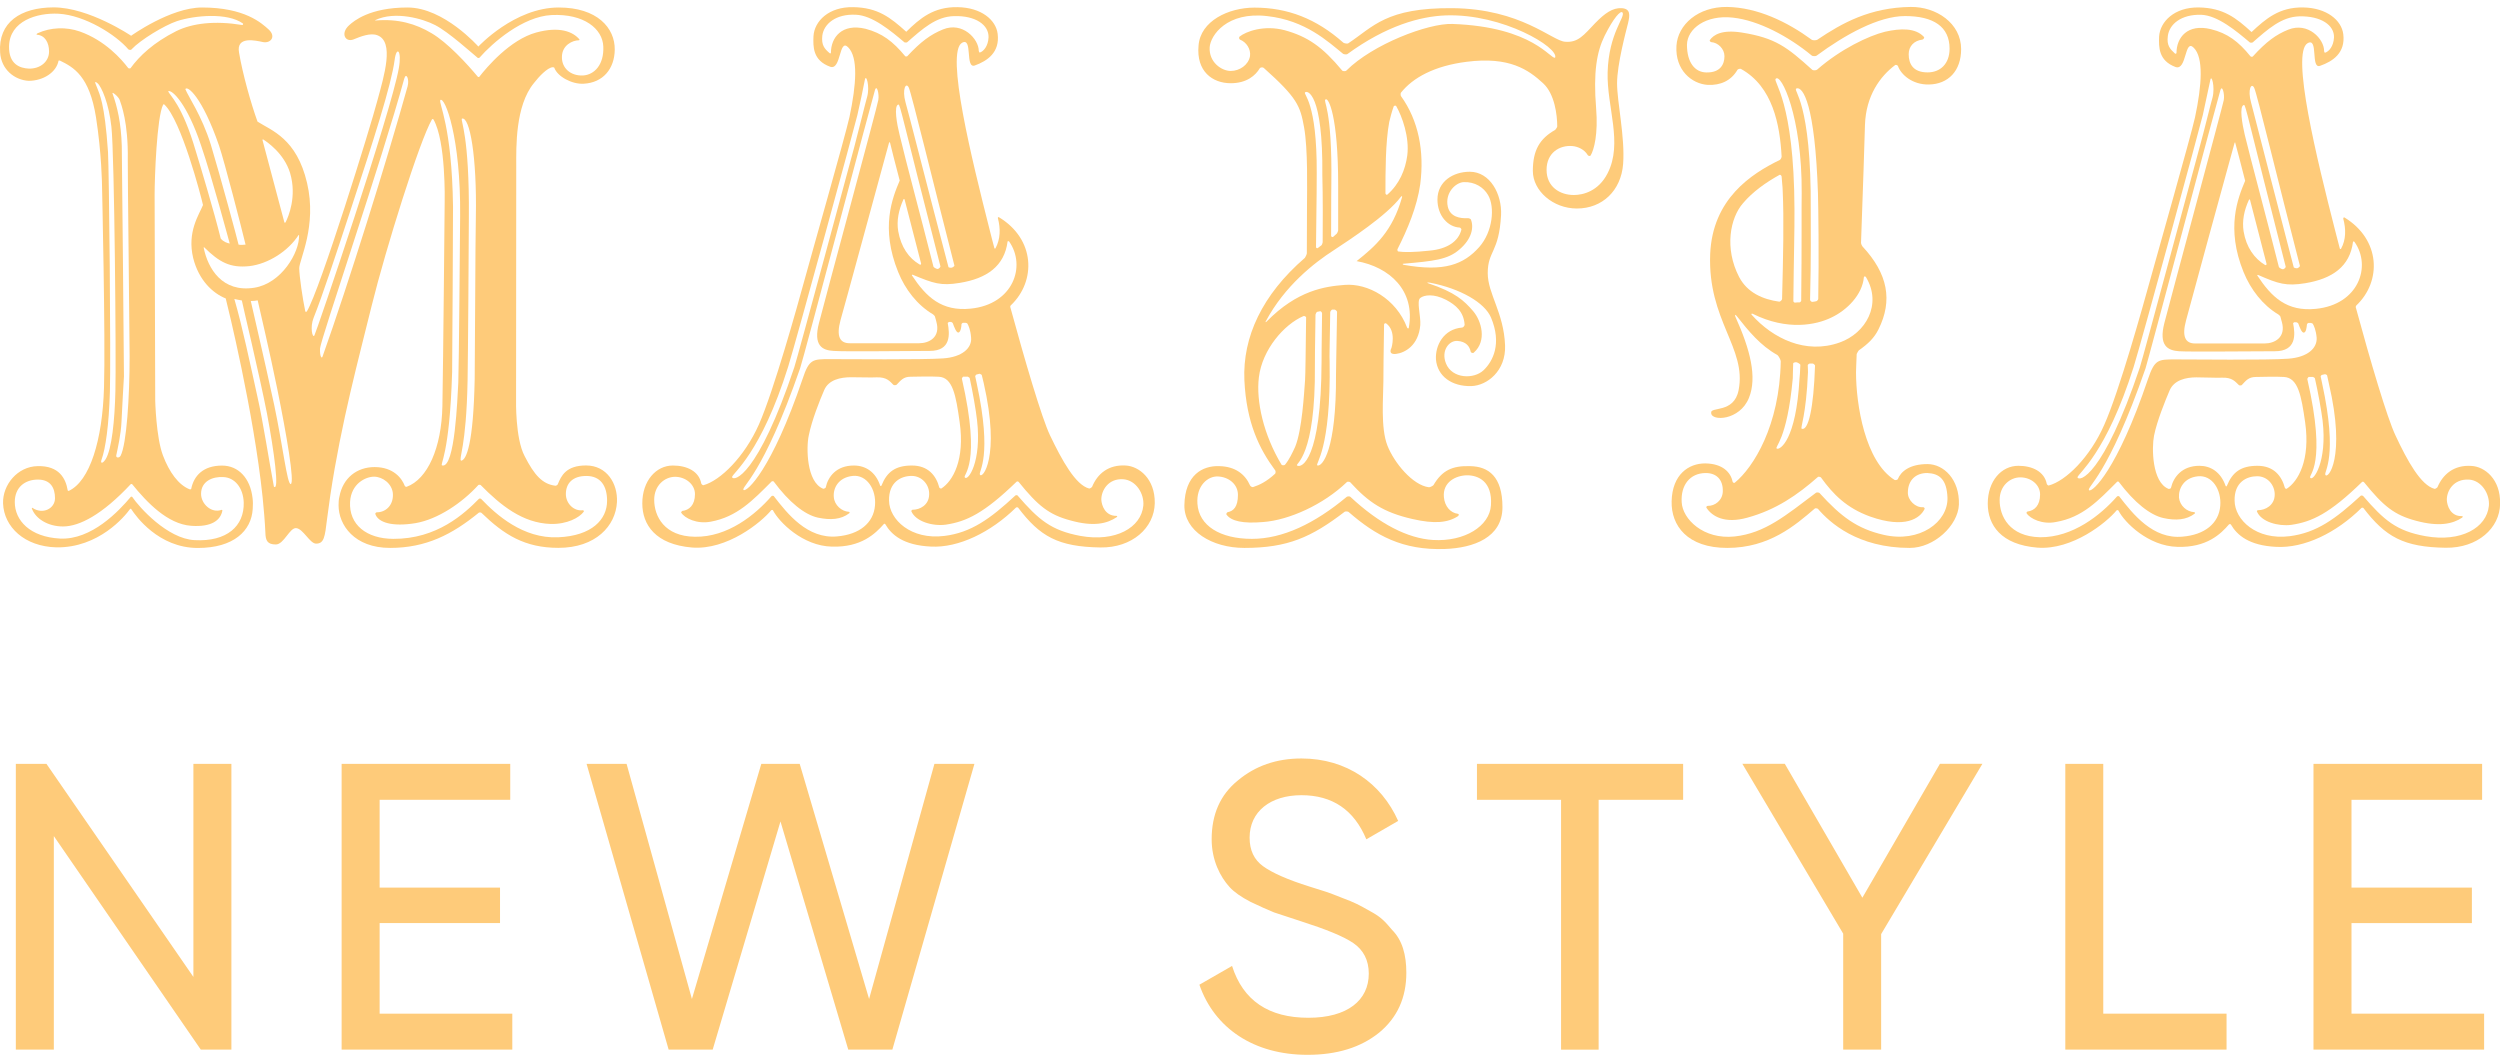
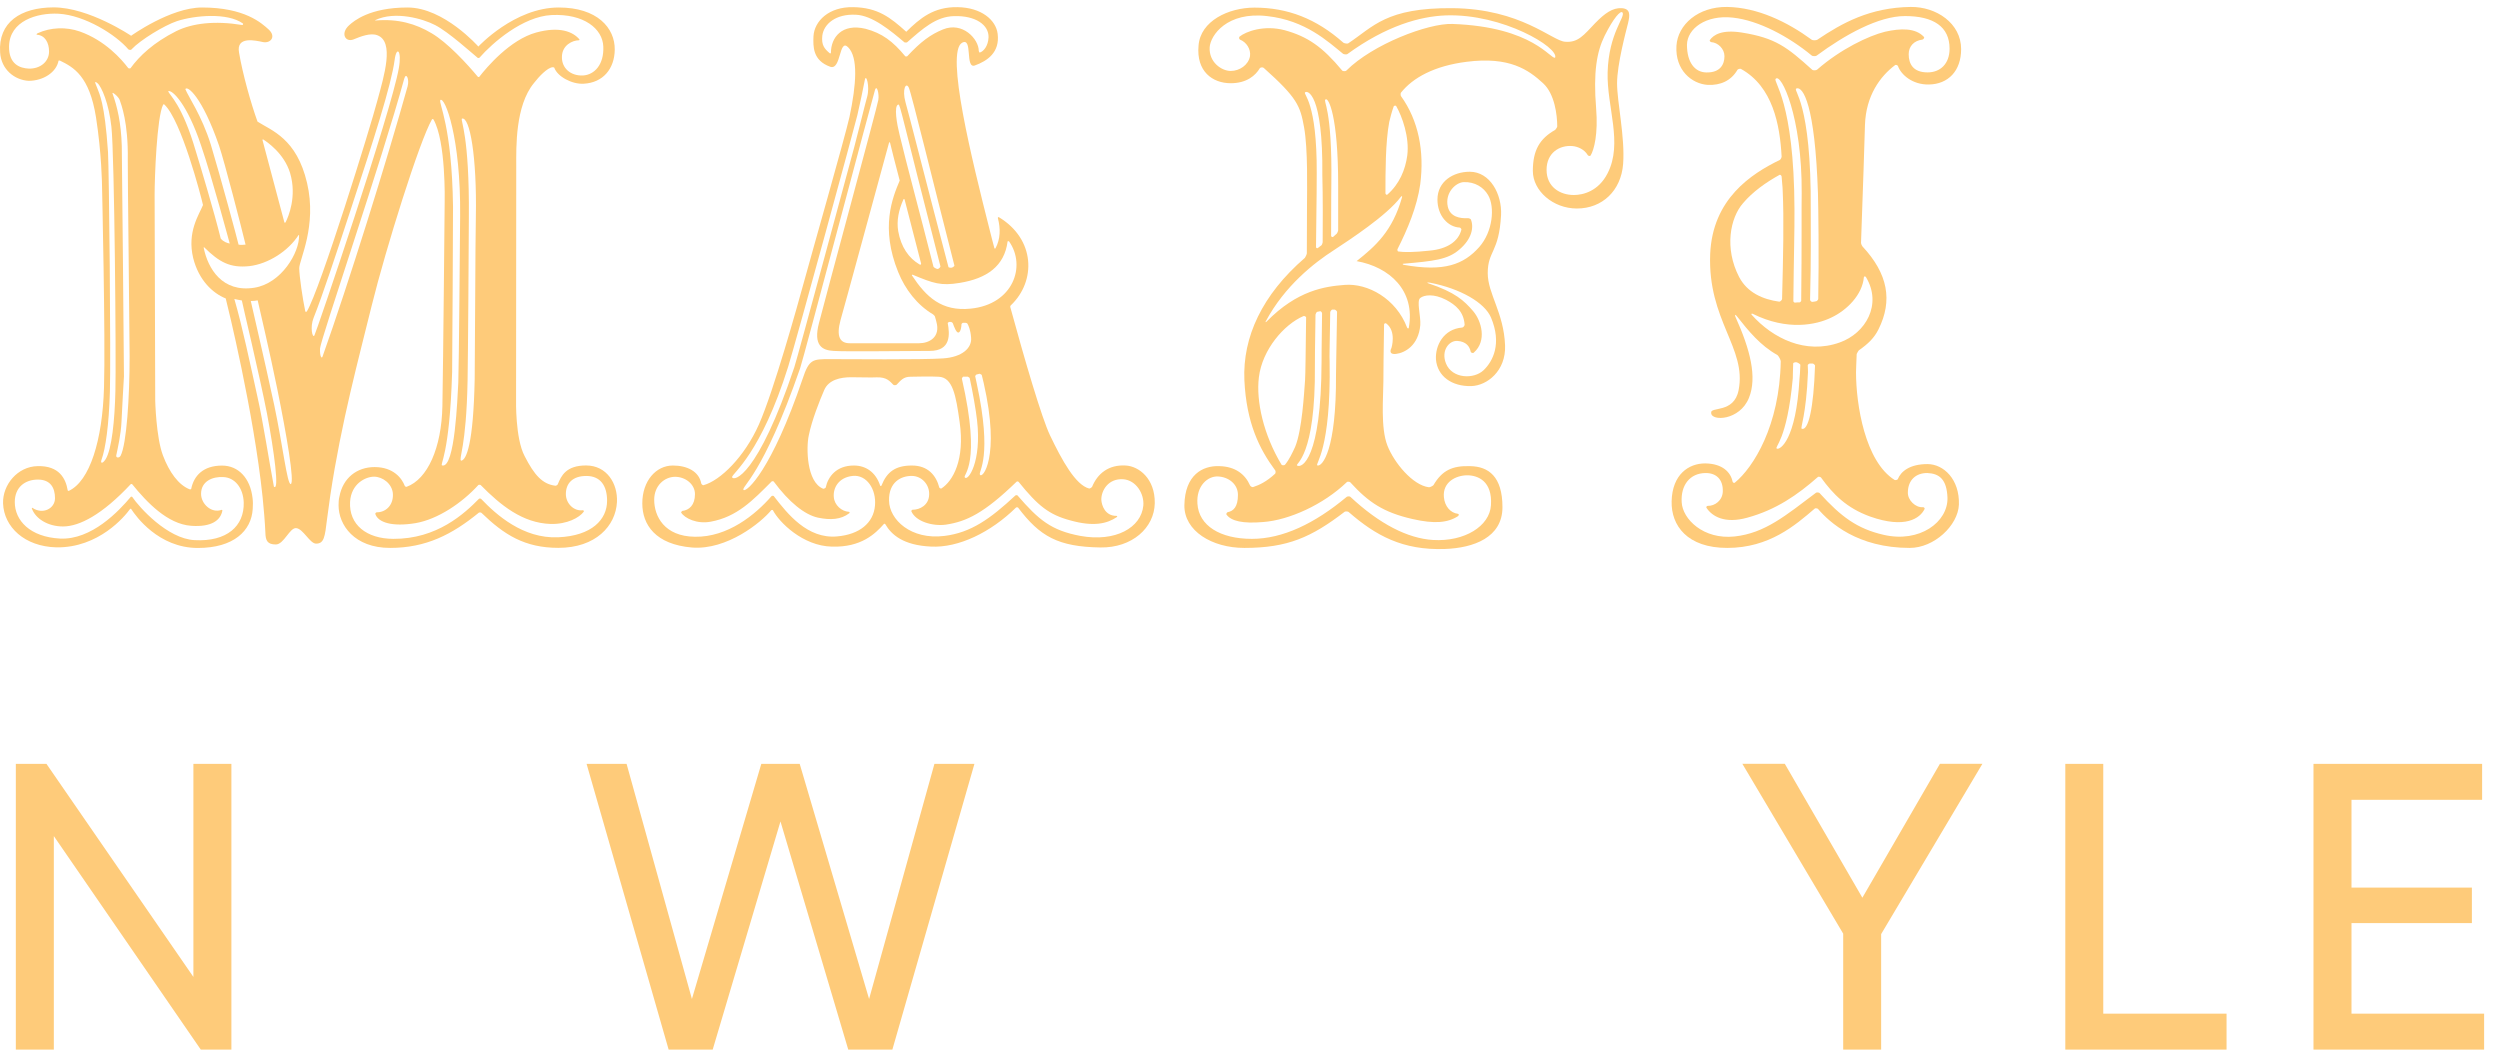
<svg xmlns="http://www.w3.org/2000/svg" version="1.1" id="Layer_1" x="0px" y="0px" viewBox="0 0 449.98 191.13" style="enable-background:new 0 0 449.98 191.13;" xml:space="preserve">
  <style type="text/css"> .st0{fill:#FECB7A;} </style>
  <g>
    <g>
      <g>
-         <path class="st0" d="M417.7,67.77c0.12,0.46,0.19,0.95,0.27,1.27c2.9,13.34,0.3,15.8,0.57,16.41c0.39,0.95,3.78-2.96,0.64-16.41 c-0.07-0.35-0.22-1.01-0.32-1.48c0-0.1-0.37-0.21-0.37-0.21l-0.61,0.14C417.88,67.5,417.66,67.71,417.7,67.77z M416.32,67.85 h-0.79c0,0-0.24,0.28-0.24,0.35c3.59,15.65,0.16,17.26,0.53,17.79c0.49,0.76,3.1-2.78,2.23-10.27c-0.21-1.75-0.85-5.31-1.39-7.63 C416.66,68,416.32,67.85,416.32,67.85z M414.91,50.98c-3.41,0.54-4.77,0.13-8.44-1.48c-0.11-0.05-0.23,0.03-0.16,0.11 c2.56,3.88,5.3,6.51,10.53,5.98c7.67-0.76,10.07-7.65,6.95-12.05c-0.08-0.11-0.27-0.11-0.27,0 C422.96,47.97,419.8,50.18,414.91,50.98z M404.99,35.99c-0.04-0.12-0.16-0.12-0.19-0.04c-0.89,1.91-1.26,3.84-0.97,5.69 c0.47,2.85,1.92,4.89,3.9,6.08c0.12,0.01,0.28-0.08,0.23-0.24C407.01,43.81,405.95,39.67,404.99,35.99z M405.75,15.84 c-0.5-1.08-1.25,0.24-0.57,2.63c0.3,1.14,3.89,15.12,7.68,29.66c0.04,0.06,0.46,0.2,0.64,0.15c0.16-0.03,0.51-0.33,0.47-0.42 C410.1,32.9,406.25,16.91,405.75,15.84z M403.9,18.89c-0.92,0.16-0.29,3.53,0.13,5.34c1.22,5.01,3.75,14.31,6.15,23.82 c0,0.1,0.49,0.42,0.73,0.42c0.19,0,0.58-0.35,0.49-0.5C404.46,20.75,404.22,18.93,403.9,18.89z M402.21,90.13 c0.04,3.44,3.92,7.14,9.92,6.38c4.85-0.62,8.27-3.13,12.79-7.29c0.07-0.06,0.33-0.03,0.42,0.05c3.78,4.38,5.97,6.29,11.25,7.24 c6.38,1.13,11-1.51,11.39-5.47c0.19-2.12-1.31-4.57-3.59-4.72c-2.8-0.15-4.01,2.06-3.98,3.67c0.05,1.03,0.65,2.98,2.76,2.91 c0.11,0,0.15,0.14,0,0.27c-1.71,1.14-4.2,1.68-8.32,0.56c-3.89-1.04-5.84-2.6-9.35-6.94c-0.05-0.08-0.31-0.13-0.35-0.04 c-5.84,5.69-9,7.17-12.74,7.72c-2.37,0.31-5.43-0.56-6.18-2.41c-0.05-0.09,0.08-0.23,0.19-0.23c1.33,0.01,2.98-0.89,3.01-2.76 c0.04-1.75-1.29-3.35-3.16-3.35C404.38,85.72,402.13,86.78,402.21,90.13z M393.48,57.64c-0.81,2.96-0.12,4.18,1.6,4.18h12.55 c1.75,0,3.88-1.07,3.08-3.89c-0.07-0.19-0.14-0.51-0.25-0.92c0-0.08-0.25-0.33-0.36-0.4c-2.82-1.67-4.99-4.49-6.27-7.62 c-3.23-7.94-1.02-13.37,0.28-16.45c-0.84-3.24-1.48-5.79-1.75-6.7c-0.04-0.29-0.11-0.29-0.19,0 C401.17,29.42,393.72,56.67,393.48,57.64z M390.19,6.49c-0.22,1.69,0.39,2.32,1.29,3.15c0.11,0.08,0.27,0,0.27-0.11 c0-2.78,1.98-5.31,6.19-4.28c2.99,0.73,4.97,2.22,7.13,4.89c0.07,0.08,0.33,0.12,0.41,0.03c2.44-2.68,4.2-3.96,6.38-4.83 c3.59-1.45,6.5,1.71,6.46,3.86c0,0.1,0.1,0.33,0.17,0.29c0.73-0.22,1.53-1.19,1.61-2.74c0.08-2.21-2.32-3.89-6.22-3.81 c-3.24,0.08-5.69,2.32-8.4,4.68c-0.08,0.08-0.41,0.08-0.5,0.04c-2.44-2.06-5.8-4.89-8.78-5C392.58,2.56,390.45,4.37,390.19,6.49z M387.71,78.42c-0.43,2.12-0.39,8.43,2.63,9.58c0.12,0.03,0.42-0.08,0.42-0.2c0.45-1.93,1.98-3.96,5.12-3.96 c2.05,0,3.84,1.13,4.71,3.61c0.05,0.13,0.18,0.13,0.23,0c1-2.47,2.53-3.61,5.5-3.61c2.92,0,4.35,1.79,4.94,3.96 c0.03,0.12,0.25,0.23,0.33,0.17c2.06-1.32,4.28-5.16,3.32-11.94c-0.69-4.81-1.26-8.05-3.82-8.18c-1.85-0.11-3.54,0-5.03,0 c-1.34,0-1.8,0.65-2.56,1.46c-0.08,0.09-0.47,0.09-0.52,0c-0.66-0.62-1.2-1.41-3.07-1.33c-1,0.05-2.71-0.06-4.58-0.06 c-1.85,0-4.01,0.46-4.82,2.36C389.73,72.13,388.24,75.75,387.71,78.42z M386.18,66.3c-6.77,19.53-10.69,21.36-10.16,21.95 c0.58,0.37,5.01-3.53,10.59-19.99c1.21-3.57,1.8-3.57,4.93-3.57c3.07,0,16.59,0.16,20.36-0.13c3.47-0.26,5.19-1.9,5.08-3.77 c-0.12-1.38-0.51-2.21-0.69-2.5c-0.07-0.12-0.37-0.16-0.37-0.16h-0.43c0,0-0.26,0.11-0.26,0.27c-0.05,0.45-0.12,1.38-0.54,1.47 c-0.41,0.08-0.8-1.05-0.99-1.58c-0.04-0.19-0.35-0.28-0.35-0.28h-0.42c0,0-0.19,0.12-0.19,0.16c0.39,2.02,0.65,5.05-3.28,5.05 c-4,0-15.28,0.13-17.25,0c-2.02-0.14-3.7-0.96-2.64-5.09c1.01-3.93,10.5-39.06,10.69-40.11c0.19-1.07-0.27-2.85-0.61-1.79 C399.3,17.28,386.71,64.63,386.18,66.3z M384.05,66.01c-4.97,15.73-10.03,19.21-10.12,19.9c0.27,0.87,4.59-0.08,11.21-19.73 c0.62-1.88,10.19-37.64,10.79-39.75c0.78-2.77,1.95-7.69,2.31-8.88c0.49-1.95-0.21-4.34-0.41-3.1c-0.24,1.21-0.98,4.52-1.35,6.29 C396.06,22.52,385.68,60.72,384.05,66.01z M366.72,98.57c-6.56-0.53-8.94-4.06-8.94-7.93c0-4.05,2.44-6.8,5.51-6.8 c2.51,0,4.68,1.04,5.11,3.25c0,0.1,0.28,0.34,0.34,0.3c3.07-0.8,7.44-5.07,10-10.91c2.71-6.03,6.99-21.47,8.2-25.84 c1.15-4.23,7.34-25.9,8.14-29.5c1.25-5.85,1.56-10.76-0.22-12.54c-1.69-1.73-1.23,4.13-3.26,3.47c-3.11-1.15-3.04-3.62-2.98-5.48 c0.16-2.69,2.76-5.32,7.15-5.25c4.39,0.07,6.71,1.87,9.49,4.43c2.57-2.4,5-4.5,9.29-4.43c4.23,0.07,6.91,2.29,7.22,4.81 c0.42,3.36-1.86,4.89-4.18,5.7c-1.74,0.61-0.25-5.19-2.23-4.08c-3.06,1.71,1.7,21.02,4.92,33.62c0.26,1.02,0.57,2.14,0.87,3.36 c0.04,0.08,0.21,0.12,0.23,0c0.89-1.61,0.89-3.52,0.39-5.38c0-0.17,0.08-0.28,0.19-0.24c6.55,3.97,6.76,11.52,2.14,15.87 c-0.06,0.08-0.12,0.28-0.07,0.35c2.61,9.62,5.64,19.87,7.13,23.01c2.14,4.59,4.57,8.98,7.04,9.63c0.15,0.03,0.47-0.21,0.53-0.31 c0.97-2.3,2.95-4.02,6.08-3.82c2.4,0.11,5.28,2.36,5.19,6.8c-0.04,4.38-4.04,8.01-9.8,7.93c-7.56-0.11-10.84-1.95-14.82-7.17 c-0.03-0.03-0.27-0.08-0.33,0c-4.51,4.48-10.3,7.29-15.35,7.01c-4.88-0.23-7.05-2.1-8.17-4.04c-0.03-0.06-0.22-0.06-0.3-0.04 c-1.5,1.76-4.05,4.24-9.31,4.08c-5.28-0.13-9.54-4.42-10.61-6.52c-0.05-0.12-0.27-0.12-0.34-0.05 C379.19,94.03,373.02,99.05,366.72,98.57z M359.92,89.98c-0.03,2.92,1.77,6.6,7.28,6.72c5.89,0.05,10.92-4.02,13.83-7.32 c0.08-0.11,0.36-0.11,0.41-0.04c2.49,3.21,6.08,7.76,11.4,7.25c4-0.33,6.54-2.39,6.79-5.54c0.24-2.92-1.48-5.59-4.03-5.32 c-2.53,0.26-3.51,2.21-3.4,3.85c0.16,1.45,1.41,2.52,2.71,2.6c0.16,0,0.22,0.15,0.12,0.27c-1.49,1.14-3.4,1.29-5.65,0.79 c-2.38-0.54-5.2-2.77-7.99-6.48c-0.01-0.09-0.28-0.13-0.33-0.04c-3.4,3.41-6.22,6.42-11.04,7.24c-2.38,0.48-4.61-0.58-5.26-1.59 c-0.03-0.13,0.08-0.3,0.19-0.3c1.23-0.17,2.25-1.08,2.25-3.07c0-1.79-1.68-3.08-3.55-3.08 C361.79,85.91,359.92,87.45,359.92,89.98z" />
        <path class="st0" d="M324.29,77.17c1.19,0.44,2.16-3.67,2.4-11.38c0-0.08-0.27-0.36-0.43-0.36c-0.19,0-0.34,0-0.49,0 c-0.16,0-0.39,0.22-0.39,0.29c0,0.54,0.07,1,0.04,1.3C325.11,74.74,324.01,77.04,324.29,77.17z M327.22,34.84 c-0.53-16.09-2.71-19.32-3.88-18.92c-0.74,0.38,2.73,2.06,2.58,22.02c0,2.75,0.07,8.61-0.12,16.03c0,0.15,0.24,0.37,0.39,0.37 c0.24-0.03,0.5-0.06,0.72-0.12c0.13,0,0.36-0.3,0.36-0.4C327.41,46.25,327.29,37.44,327.22,34.84z M319.81,80.75 c0.57,0.27,3.48-1.49,4.09-12.68c0.04-0.3,0.11-1.18,0.15-2.41c0-0.12-0.47-0.4-0.67-0.45c-0.21-0.06-0.62,0.07-0.62,0.2 c-0.05,1.17-0.05,2.09-0.07,2.66C321.65,79.42,319.32,80.43,319.81,80.75z M324.29,34.76c0.09-13.74-3.72-21.71-4.68-20.57 c-0.52,0.55,3.32,3.93,3.38,23.47c0.03,3.83-0.13,8.83-0.2,16.49c-0.04,0.12,0.14,0.32,0.26,0.32c0.28-0.04,0.58-0.04,0.85-0.04 c0.11,0,0.3-0.21,0.3-0.27C324.32,44.58,324.24,36.66,324.29,34.76z M315.45,56.47c-0.19-0.06-0.31,0.06-0.15,0.2 c3.74,4.19,9.66,7.19,15.84,4.97c4.67-1.66,7.67-6.84,4.72-11.76c-0.11-0.19-0.38-0.17-0.38,0.04c-0.28,3.14-3.05,5.93-5.88,7.25 C326.95,58.46,321.72,59.6,315.45,56.47z M313.74,36.56c-2.34,2.67-3.39,8.13-0.72,13.28c1.47,2.83,4.27,4.05,7.24,4.46 c0.16,0,0.5-0.29,0.5-0.49c0.2-7.6,0.35-14.4,0.11-19.49c-0.02-0.9-0.15-1.64-0.19-2.52c0-0.2-0.23-0.37-0.35-0.34 C317.84,32.83,315.45,34.54,313.74,36.56z M311.88,3.17c-4.84-0.53-8.19,1.98-8.24,4.89c0,3.18,1.42,4.94,3.47,4.98 c2.56,0.06,3.28-1.49,3.28-2.93c0-1.31-1.15-2.45-2.39-2.53c-0.16-0.03-0.33-0.27-0.25-0.36c0.68-0.97,2.19-1.93,5.78-1.36 c6.03,0.97,8.08,2.57,12.67,6.71c0.12,0.12,0.69,0.12,0.86-0.03c4.22-3.7,9.3-6.11,12.23-6.83c2.79-0.63,5.49-0.72,7.02,0.95 c0.11,0.13-0.11,0.43-0.3,0.47c-1.51,0.18-2.46,1.21-2.46,2.61c0,1.8,0.82,3.29,3.41,3.29c2.26,0,3.95-1.53,3.95-4.27 c0-3.94-2.87-5.87-8.02-5.87c-4.75,0-10.81,3.36-15.92,7.13c-0.16,0.12-0.73,0.12-0.89-0.04C321.99,6.6,316.53,3.66,311.88,3.17z M302.69,90.4c0.15,3.02,3.91,6.76,9.53,6.16c5.48-0.6,9.2-3.78,14.66-7.88c0.11-0.06,0.48-0.06,0.61,0.05 c3.88,4.28,6.79,6.44,11.53,7.53c6.51,1.52,11.62-2.31,11.51-6.66c-0.12-3.32-1.46-4.37-3.63-4.46c-2.02-0.02-3.48,1.24-3.5,3.48 c-0.06,1.41,1.4,2.78,2.7,2.67c0.15-0.03,0.39,0.14,0.3,0.34c-0.8,1.64-3.46,3.59-9.8,1.34c-4.25-1.54-6.67-4.02-8.84-7.03 c-0.09-0.1-0.47-0.19-0.54-0.1c-3.67,3.23-7.53,5.92-12.73,7.34c-4.1,1.14-6.33-0.27-7.32-1.75c-0.13-0.14,0.02-0.38,0.21-0.38 c1.27,0.04,2.68-0.98,2.71-2.62c0.06-2.17-1.22-3.32-3.13-3.29C304.16,85.18,302.5,87.34,302.69,90.4z M310.89,98.62 c-7.19,0-10.12-4.02-10.01-8.4c0.11-4.81,3.07-6.83,6.06-6.81c3.1,0.04,4.57,1.6,4.9,3.24c0.03,0.2,0.28,0.35,0.41,0.23 c3.36-2.75,8.08-10.29,8.27-21.86c0-0.27-0.42-1-0.61-1.12c-3.05-1.7-5.19-4.31-7.34-7.05c-0.25-0.3-0.36-0.17-0.2,0.19 c2.66,5.88,3.93,10.87,2.43,14.57c-1.67,4.13-6.8,4.24-6.8,2.72c-0.24-1.21,4.12,0.15,4.94-4.12c1.48-7.59-5.58-12.52-5.12-24.46 c0.41-9.94,7.38-14.46,12.55-16.97c0.13-0.08,0.31-0.43,0.31-0.59c-0.31-5.76-1.6-12.62-7.33-15.79 c-0.13-0.08-0.53,0.04-0.61,0.15c-1.15,2-3.09,2.83-5.34,2.73c-2.88-0.17-5.92-2.65-5.65-7.04c0.23-3.8,3.9-7.06,9.13-6.99 c5.48,0.1,10.79,2.67,15.23,5.91c0.14,0.12,0.79,0.12,0.98,0c4.5-3.04,9.5-5.81,16.83-5.91c4.6-0.05,9.07,2.94,9.07,7.59 c0,3.93-2.33,6.31-5.8,6.37c-2.99,0.06-5.03-1.79-5.57-3.32c-0.04-0.14-0.36-0.26-0.49-0.19c-2.72,2.03-5.28,5.53-5.45,10.8 c-0.08,2.66-0.36,11.86-0.71,21.25c0,0.11,0.16,0.5,0.24,0.58c4.62,4.95,5.49,9.77,2.9,14.96c-0.76,1.52-1.82,2.57-3.51,3.75 c-0.11,0.08-0.37,0.58-0.41,0.68c-0.06,1.79-0.12,2.6-0.12,3.28c0,5.8,1.62,16.06,6.95,19.39c0.15,0.07,0.54-0.03,0.57-0.15 c0.54-1.35,2.1-2.71,5.34-2.71c2.9,0,5.8,2.74,5.66,7.29c-0.16,3.78-4.47,7.8-8.85,7.8c-9.39,0-14.39-4.54-16.53-7.04 c-0.08-0.06-0.46-0.16-0.57-0.04C323.12,94.56,318.44,98.62,310.89,98.62z" />
        <path class="st0" d="M278.37,30.57c0,3.07,2.4,4.53,4.91,4.53c1.66,0,4.44-0.68,6.08-3.92c2.78-5.42-0.16-11.92,0-18.14 c0.19-7.13,3.28-10.02,2.67-10.8c-0.35-0.4-1.62,1.02-3.21,4.2c-1.41,2.87-2.06,6.52-1.53,13.05c0.38,4.62-0.38,7.5-0.99,8.49 c-0.12,0.19-0.45,0.07-0.53-0.08c-0.58-0.99-1.76-1.53-2.75-1.61C280.7,26.09,278.37,27.51,278.37,30.57z M257.38,50.88 c-0.42-0.08-0.64,0-0.33,0.1c4.92,1.64,6.47,3.13,8.12,5.04c1.49,1.76,2.49,5.34,0.12,7.43c-0.12,0.18-0.53,0.05-0.57-0.12 c-0.19-0.98-0.83-1.86-2.42-1.97c-1.52-0.07-2.95,1.78-2.04,4.05c1.1,2.78,5.03,2.9,6.79,1.21c1.66-1.6,3.3-4.75,1.32-9.46 C267.23,54.46,262.85,51.94,257.38,50.88z M262.65,44.94c-2.09,1.8-4.62,2.05-10.05,2.53c-0.22,0-0.13,0.16,0.08,0.2 c7.27,1.3,10.77-0.07,13.55-3.18c2.48-2.78,2.87-7.25,1.61-9.38c-0.79-1.37-2.34-2.41-4.4-2.33c-1.43,0.08-3.39,1.91-2.85,4.41 c0.41,1.82,2.13,2.17,3.7,2.08c0.12,0,0.42,0.13,0.46,0.24C265.31,40.92,264.93,43.02,262.65,44.94z M249.37,34.79 c0,0.16,0.22,0.36,0.34,0.24c2.17-1.9,3.24-4.46,3.59-7.06c0.41-3.29-0.92-6.99-1.99-8.87c-0.07-0.14-0.41-0.12-0.47,0.09 c-0.36,0.99-0.59,1.96-0.79,2.77C249.37,25.6,249.37,30.9,249.37,34.79z M238.58,17.9c-0.5,0.34,1.24,1.36,1.05,15.23 c0,1.09-0.04,1.92-0.04,9.33c0,0.15,0.27,0.27,0.35,0.19c0.22-0.19,0.42-0.37,0.65-0.58c0.08-0.06,0.27-0.48,0.27-0.63 c0-5.79,0-6.88,0-8.1C240.86,20.79,239.1,17.47,238.58,17.9z M237.11,83.78c0.91,0.26,3.44-2.81,3.36-16.33 c0-1.35,0.04-1.62,0.19-11.33c0-0.11-0.3-0.4-0.46-0.4c-0.14,0-0.27,0-0.42,0c-0.07,0-0.35,0.32-0.35,0.48 c-0.11,7.52-0.16,7.7-0.11,8.82C239.59,81.17,236.67,83.41,237.11,83.78z M234.9,16.63c-0.37,0.37,2.17,1.62,2.1,14.55 c0,1.3,0,3.7-0.13,13.31c0,0.11,0.19,0.24,0.31,0.17c0.19-0.17,0.42-0.31,0.65-0.49c0.08-0.05,0.24-0.43,0.24-0.55 c0.07-9.34-0.06-10.91-0.06-12.07C238.15,16.7,235.28,16.22,234.9,16.63z M233.45,83.78c0.84,0.57,4.36-1.08,4.42-18.68 c0-1.22,0-1.88,0.09-8.69c0-0.18-0.22-0.44-0.35-0.39c-0.2,0.03-0.4,0.08-0.54,0.11c-0.11,0.04-0.29,0.4-0.29,0.49 c-0.11,6.81-0.11,7.94-0.11,9.17C236.81,82.33,233.12,83.41,233.45,83.78z M226.59,67.9c-0.53,4.3,0.83,10.35,4.08,15.75 c0.08,0.12,0.5,0.14,0.62,0c0.78-0.94,1.36-2.21,1.83-3.23c1.25-3.05,1.6-9.65,1.78-11.98c0.07-0.94,0.12-5.71,0.19-11.32 c0-0.1-0.3-0.3-0.47-0.23C231.12,58.38,227.19,62.93,226.59,67.9z M240.07,45.04c-3.49,2.24-8.83,6.4-12.25,12.81 c-0.1,0.15,0.02,0.19,0.17,0.02c5.53-5.64,10.53-6.32,14.05-6.59c4.13-0.33,9.23,2.44,11.22,7.67c0.07,0.2,0.31,0.23,0.31,0.05 c1.22-6.72-3.48-10.94-9.39-12c3.43-2.73,6.44-5.39,8.17-11.47c0.07-0.26-0.05-0.32-0.24-0.06 C249.64,38.77,242.99,43.12,240.07,45.04z M228.1,2.9c-7.28-0.86-10.22,3.48-10.37,5.6c-0.16,2.69,2.14,4.27,3.78,4.27 c1.6,0,3.19-1.06,3.48-2.66c0.18-1.27-0.65-2.53-1.8-2.98c-0.16-0.08-0.22-0.39-0.08-0.54c1.14-0.92,4.39-2.14,8.13-1.15 c4.08,1.13,6.75,2.93,10.34,7.25c0.12,0.16,0.66,0.16,0.77,0c4.7-4.7,14.7-8.54,19.08-8.38c14.62,0.52,17.74,6.52,18.48,6.06 c0.72-1.78-9.4-7.94-19.65-7.6c-4.59,0.16-10.7,1.83-17.75,6.97c-0.16,0.1-0.65,0.04-0.77-0.06 C239.02,7.48,234.97,3.66,228.1,2.9z M215.53,90.68c0.25,3.92,4.06,6.31,9.8,6.31c5.53,0,11.28-2.73,17.09-7.58 c0.12-0.07,0.5-0.1,0.62,0c5.26,4.92,10.34,7.49,14.87,7.78c5.72,0.35,10.23-2.51,10.45-6.25c0.29-4.32-2.33-5.39-4.27-5.39 c-1.99,0-4.46,1.19-4.2,3.94c0.15,1.64,1.18,2.83,2.52,2.99c0.19,0,0.22,0.25,0.03,0.42c-1.86,1.2-4.23,1.43-8.2,0.52 c-5.23-1.19-7.94-3.02-11.22-6.63c-0.08-0.08-0.5-0.13-0.57-0.04c-4.28,4.12-10.47,6.87-15.08,7.21 c-3.67,0.32-5.77-0.17-6.61-1.34c-0.1-0.1,0.08-0.44,0.24-0.44c1.02-0.2,1.82-0.96,1.82-3.1c0-1.97-1.71-3.23-3.58-3.32 C217.39,85.66,215.29,87.45,215.53,90.68z M223.98,98.62c-5.86,0-10.86-3.07-10.8-7.68c0.09-5.47,3.29-7.15,6.27-7.04 c2.91,0.06,4.66,1.47,5.54,3.45c0.03,0.16,0.42,0.39,0.55,0.32c1.15-0.38,2.41-0.96,3.98-2.41c0.08-0.08,0.12-0.5,0-0.61 c-2.83-3.82-5.18-8.53-5.54-16.21c-0.34-7.77,3.2-15.39,10.89-22.03c0.1-0.12,0.35-0.66,0.35-0.81c0-4.39,0.03-7.88,0.03-8.76 c0-2.67,0.19-10-0.53-13.94c-0.69-3.84-1.23-5.3-7.25-10.67c-0.15-0.16-0.58-0.12-0.7,0.03c-0.79,1.34-2.39,2.72-5.25,2.72 c-3.26,0-6.22-2.11-5.79-6.78c0.33-4.42,5.4-6.83,10.06-6.83c5.95,0,11.1,1.97,16,6.31c0.15,0.12,0.73,0.23,0.88,0.12 c4.51-2.98,6.79-6.44,18.78-6.33c12.31,0.11,17.94,5.9,20.25,6.04c2.34,0.21,3.36-1.19,5.43-3.36c1.72-1.76,3.13-2.78,4.77-2.68 c1.6,0.11,1.48,1.24,1.14,2.68c-0.36,1.43-1.98,7.42-1.98,10.83c0,3.41,1.45,9.72,1.09,14.53c-0.37,4.82-3.76,8.02-8.32,8.02 c-4.31,0-7.93-3.2-7.93-6.76c0-3.71,1.22-5.81,4.02-7.39c0.1-0.1,0.37-0.47,0.37-0.62c0-2.07-0.46-5.87-2.55-7.78 c-2.59-2.39-6.03-4.85-13.75-3.86c-5.81,0.73-9.68,2.86-11.83,5.56c-0.08,0.08-0.08,0.48,0,0.61c3.16,4.39,4.24,9.92,3.47,15.88 c-0.58,4.08-2.3,8.13-4.08,11.65c-0.08,0.1,0,0.44,0.12,0.44c0.94,0.16,2.83,0.16,5.64-0.15c3.2-0.29,5.2-1.67,5.73-3.77 c0.04-0.12-0.18-0.38-0.3-0.38c-2.16-0.11-4.01-2.17-4.01-5.04c0-3.29,2.86-5.01,5.81-5.01c3.67,0,5.82,4.05,5.64,7.79 c-0.36,6.79-2.4,6.4-2.4,10.46c0,3.72,2.9,7.12,3.12,13.02c0.17,4.57-3.23,7.23-6.08,7.31c-3.5,0.09-6.11-1.77-6.36-4.8 c-0.15-2.47,1.34-5.47,4.74-5.74c0.15,0,0.45-0.33,0.42-0.53c-0.17-2.32-1.6-3.54-3.35-4.46c-2.21-1.14-3.95-0.88-4.63-0.33 c-0.71,0.52,0.11,3.23,0,4.87c-0.31,3.68-2.77,5.01-4.38,5.2c-1.53,0.16-0.81-1.07-0.81-1.07s0.95-3.03-0.96-4.43 c-0.11-0.08-0.37,0.03-0.37,0.19c-0.09,4.57-0.12,9.32-0.12,10.24c0,2.67-0.54,8.4,0.73,11.58c1.18,3.03,4.53,7.14,7.47,7.49 c0.19,0.03,0.72-0.27,0.81-0.38c1.55-2.65,3.39-3.53,6.62-3.42c3.28,0.06,5.8,1.85,5.8,7.39c0,5.45-5.18,7.34-10.38,7.52 c-7.58,0.26-12.44-2.41-17.32-6.67c-0.13-0.11-0.58-0.11-0.69-0.04C236.05,96.7,231.77,98.62,223.98,98.62z" />
        <path class="st0" d="M175.53,67.74c0.11,0.45,0.2,0.95,0.26,1.21c2.9,13.41,0.32,15.83,0.58,16.46 c0.37,0.96,3.76-2.98,0.69-16.46c-0.07-0.29-0.24-0.95-0.35-1.45c-0.04-0.1-0.39-0.23-0.39-0.23l-0.59,0.15 C175.73,67.42,175.49,67.66,175.53,67.74z M173.13,68.16c3.58,15.62,0.14,17.24,0.52,17.77c0.54,0.77,3.08-2.77,2.21-10.28 c-0.19-1.75-0.81-5.3-1.33-7.63c-0.04-0.05-0.33-0.22-0.33-0.22h-0.86C173.34,67.81,173.13,68.03,173.13,68.16z M164.14,49.57 c2.57,3.89,5.35,6.52,10.58,5.98c7.63-0.76,10.04-7.65,6.91-12.09c-0.08-0.07-0.22-0.07-0.27,0c-0.57,4.44-3.73,6.67-8.63,7.46 c-3.38,0.56-4.71,0.09-8.43-1.46C164.2,49.4,164.1,49.5,164.14,49.57z M163.58,15.78c-0.5-1.09-1.26,0.26-0.59,2.65 c0.36,1.14,3.9,15.11,7.73,29.65c0,0.06,0.41,0.15,0.61,0.09c0.15-0.03,0.48-0.28,0.46-0.36 C167.96,32.85,164.08,16.88,163.58,15.78z M162.82,35.91c-0.05-0.1-0.16-0.12-0.2-0.04c-0.88,1.96-1.26,3.88-0.95,5.73 c0.5,2.85,1.9,4.89,3.89,6.03c0.12,0.08,0.26-0.07,0.23-0.2C164.84,43.73,163.77,39.6,162.82,35.91z M160.02,90.11 c0.05,3.42,3.95,7.11,9.98,6.35c4.78-0.59,8.26-3.09,12.76-7.28c0.09-0.07,0.36-0.07,0.39,0c3.8,4.39,6.04,6.29,11.31,7.28 c6.35,1.15,10.95-1.5,11.33-5.45c0.19-2.13-1.3-4.57-3.6-4.75c-2.74-0.19-3.99,2.08-3.96,3.69c0.05,1.02,0.7,2.94,2.74,2.9 c0.13,0,0.17,0.16,0.05,0.22c-1.75,1.19-4.2,1.77-8.36,0.6c-3.84-1.02-5.84-2.63-9.31-6.93c-0.08-0.09-0.3-0.13-0.37-0.04 c-5.85,5.67-9.01,7.17-12.72,7.73c-2.39,0.33-5.44-0.56-6.23-2.41c-0.02-0.08,0.12-0.27,0.2-0.27c1.34,0.02,2.97-0.85,3.01-2.72 c0.09-1.75-1.29-3.37-3.15-3.37C162.21,85.66,159.95,86.74,160.02,90.11z M161.71,18.81c-0.88,0.18-0.26,3.59,0.19,5.37 c1.18,5.01,3.71,14.29,6.12,23.83c0.04,0.11,0.51,0.41,0.76,0.41c0.14,0,0.52-0.33,0.49-0.48 C162.28,20.73,162.05,18.83,161.71,18.81z M151.29,57.61c-0.8,2.96-0.12,4.17,1.65,4.17h12.51c1.74,0,3.9-1.05,3.08-3.9 c-0.02-0.18-0.14-0.47-0.25-0.9c0-0.08-0.22-0.31-0.33-0.39c-2.85-1.68-5.02-4.49-6.28-7.61c-3.25-8-1.03-13.41,0.27-16.48 c-0.86-3.26-1.5-5.79-1.72-6.74c-0.07-0.24-0.15-0.24-0.23,0.03C159.01,29.38,151.6,56.62,151.29,57.61z M148.01,6.41 c-0.19,1.72,0.39,2.37,1.33,3.17c0.08,0.07,0.22,0.03,0.22-0.08c0-2.77,1.99-5.34,6.23-4.32c2.98,0.79,4.93,2.26,7.14,4.94 c0.03,0.06,0.3,0.06,0.37,0c2.45-2.64,4.21-3.92,6.42-4.82c3.54-1.46,6.45,1.73,6.45,3.86c0,0.11,0.1,0.3,0.19,0.3 c0.69-0.22,1.5-1.18,1.57-2.73c0.08-2.23-2.32-3.95-6.22-3.83c-3.25,0.08-5.7,2.32-8.41,4.69c-0.07,0.08-0.37,0.08-0.49,0.04 c-2.44-2.06-5.78-4.87-8.78-4.98C150.42,2.48,148.28,4.32,148.01,6.41z M148.35,70.21c-0.81,1.86-2.25,5.49-2.78,8.18 c-0.47,2.13-0.42,8.39,2.6,9.58c0.11,0.03,0.41-0.12,0.45-0.21c0.41-1.96,1.92-3.97,5.07-3.97c2.07,0,3.9,1.11,4.73,3.61 c0.04,0.11,0.2,0.11,0.24,0c0.98-2.49,2.54-3.61,5.48-3.61c2.91,0,4.37,1.81,4.93,3.97c0.03,0.09,0.28,0.21,0.36,0.17 c2.08-1.33,4.27-5.16,3.3-11.95c-0.67-4.85-1.25-8.06-3.78-8.17c-1.9-0.1-3.6,0-5.06,0c-1.3,0-1.75,0.66-2.52,1.45 c-0.11,0.08-0.49,0.11-0.57,0c-0.64-0.63-1.18-1.41-3.04-1.34c-1.01,0.06-2.67-0.02-4.56-0.02 C151.29,67.9,149.15,68.34,148.35,70.21z M133.84,88.2c0.58,0.37,5.02-3.53,10.62-20c1.17-3.56,1.82-3.56,4.88-3.56 c3.1,0,16.65,0.13,20.39-0.13c3.47-0.23,5.23-1.88,5.06-3.74c-0.1-1.41-0.49-2.23-0.67-2.53c-0.09-0.11-0.36-0.14-0.36-0.14 h-0.45c0,0-0.22,0.11-0.25,0.25c0,0.42-0.13,1.39-0.54,1.51c-0.39,0.07-0.8-1.08-1.01-1.65c-0.03-0.15-0.31-0.26-0.31-0.26h-0.41 l-0.21,0.18c0.38,2.04,0.62,5.03-3.24,5.03c-4.05,0-15.27,0.16-17.3,0c-2.02-0.1-3.71-0.94-2.62-5.06 c0.99-3.94,10.53-39.03,10.67-40.11c0.19-1.06-0.27-2.86-0.6-1.79c-0.36,1.06-12.89,48.43-13.47,50.07 C137.25,85.8,133.32,87.61,133.84,88.2z M141.87,65.98c-4.92,15.72-10.04,19.2-10.11,19.89c0.27,0.87,4.61-0.07,11.21-19.77 c0.61-1.83,10.23-37.58,10.81-39.71c0.76-2.83,1.94-7.73,2.29-8.93c0.54-1.9-0.19-4.32-0.41-3.07c-0.23,1.25-0.93,4.57-1.34,6.33 C153.93,22.43,143.5,60.67,141.87,65.98z M117.75,89.95c0,2.94,1.8,6.6,7.33,6.66c5.89,0.11,10.89-3.97,13.79-7.31 c0.06-0.09,0.34-0.09,0.41,0c2.47,3.2,6.07,7.74,11.4,7.25c4.02-0.35,6.54-2.41,6.81-5.54c0.27-2.95-1.5-5.61-4.01-5.35 c-2.57,0.27-3.56,2.2-3.4,3.82c0.11,1.45,1.42,2.57,2.71,2.64c0.12,0,0.19,0.15,0.08,0.25c-1.49,1.16-3.41,1.27-5.65,0.8 c-2.38-0.52-5.2-2.77-7.97-6.52c-0.04-0.04-0.28-0.06-0.35,0c-3.4,3.41-6.22,6.38-10.99,7.25c-2.45,0.46-4.65-0.6-5.31-1.64 c-0.03-0.07,0.13-0.26,0.2-0.3c1.23-0.13,2.29-1.03,2.29-3.02c0-1.78-1.71-3.12-3.58-3.12 C119.62,85.83,117.75,87.39,117.75,89.95z M115.61,90.6c0-4.05,2.47-6.81,5.5-6.81c2.56,0,4.7,1.05,5.11,3.22 c0.02,0.15,0.27,0.33,0.37,0.33c3.06-0.82,7.41-5.11,10-10.92c2.67-6.03,6.96-21.44,8.17-25.86c1.15-4.25,7.33-25.88,8.13-29.46 c1.25-5.88,1.6-10.78-0.24-12.6c-1.66-1.67-1.22,4.19-3.21,3.52c-3.17-1.14-3.09-3.64-3.02-5.5c0.16-2.72,2.76-5.32,7.14-5.23 c4.44,0.06,6.73,1.88,9.56,4.43c2.5-2.46,4.95-4.51,9.23-4.43c4.27,0.06,6.91,2.29,7.22,4.8c0.42,3.36-1.88,4.89-4.12,5.7 c-1.79,0.61-0.31-5.19-2.29-4.09c-3.01,1.74,1.77,21.03,4.96,33.63c0.24,1.03,0.55,2.13,0.86,3.33c0.02,0.11,0.17,0.11,0.2,0.03 c0.89-1.64,0.93-3.55,0.43-5.42c-0.03-0.12,0.08-0.22,0.16-0.19c6.6,3.97,6.75,11.53,2.17,15.88c-0.08,0.03-0.11,0.27-0.11,0.27 c2.64,9.68,5.66,19.95,7.15,23.1c2.18,4.56,4.61,8.96,7.05,9.6c0.13,0.04,0.47-0.19,0.54-0.31c0.96-2.34,2.94-4.02,6.06-3.83 c2.4,0.14,5.28,2.39,5.22,6.78c-0.08,4.44-4.08,8.06-9.8,7.97c-7.6-0.12-10.88-1.98-14.8-7.17c-0.09-0.08-0.32-0.08-0.39,0 c-4.5,4.42-10.32,7.28-15.31,7.01c-4.92-0.23-7.1-2.1-8.21-4.04c-0.02-0.07-0.22-0.1-0.25-0.02c-1.54,1.74-4.08,4.23-9.35,4.07 c-5.26-0.11-9.53-4.43-10.62-6.55c-0.03-0.07-0.22-0.07-0.31,0c-1.77,2.17-7.94,7.21-14.26,6.71 C117.98,97.99,115.61,94.46,115.61,90.6z" />
        <path class="st0" d="M84.39,39.11c0,3.31-0.16,26.3-0.23,29.38c-0.22,12.14-1.67,14.11-1.16,14.43c0.94-0.09,2.21-3.02,2.44-14.7 c0.05-2.95,0.12-25.73,0.21-29.23c0.2-10.77-1.09-18.08-2.51-17.64C82.87,21.76,84.51,24.32,84.39,39.11z M79.59,83.78 c2.31,0.55,2.74-12.17,2.9-14.93c0.12-2.84,0.3-27.37,0.33-29.95c0.14-14.12-2.74-21.55-3.57-20.9 c-0.31,0.66,2.09,4.58,2.29,19.17c0,2.6-0.12,27.92-0.16,29.78C80.93,82.15,79.09,83.6,79.59,83.78z M67.6,3.69 c4.04-0.34,7.22,0.58,10.08,2.29c2.87,1.68,6.41,5.53,8.31,7.82c0.09,0.09,0.26,0.09,0.3,0c1.3-1.67,5.51-6.66,10.23-7.95 c4.23-1.15,6.59-0.13,7.75,1.21c0.08,0.08,0,0.19-0.06,0.19c-1.16,0-3.07,0.88-3.07,3.02c-0.03,1.98,1.54,3.4,3.77,3.32 c2.11-0.12,3.82-1.99,3.68-5.2c-0.11-3.2-3.48-5.97-9.34-5.68c-5.17,0.28-10.58,4.97-12.95,7.68c-0.04,0.04-0.22,0.08-0.3,0.04 c-1.17-0.96-5.25-4.66-7.67-5.91c-2.2-1.15-7.24-2.6-10.8-0.89v0.04C67.53,3.66,67.56,3.69,67.6,3.69z M63.01,90.33 c-0.22,4.13,2.99,6.64,7.77,6.66c7.85,0.05,12.8-4.52,15.47-7.25c0.1-0.01,0.32-0.01,0.35,0.06c2.72,2.85,7.55,7.18,13.85,6.91 c6.11-0.26,8.82-3.22,8.82-6.57c0-2.68-1.17-4.47-3.73-4.47c-2.53,0-3.69,1.38-3.69,3.25c0,1.76,1.5,3.14,3.06,2.92 c0.14-0.01,0.24,0.18,0.14,0.29c-0.78,1.04-2.96,2.25-5.94,2.18c-5.06-0.16-9.01-3.37-12.58-6.99c-0.08-0.08-0.36-0.08-0.42-0.03 c-2.98,3.28-7.33,6.18-11.3,6.87c-4.23,0.7-6.76-0.12-7.26-1.65c-0.03-0.13,0.16-0.3,0.28-0.3c1.49,0.02,2.98-1.16,2.89-3.29 c-0.1-1.87-1.89-3.12-3.39-3.12C65.84,85.8,63.21,87.01,63.01,90.33z M58.05,64.19c4.63-12.99,11.71-35.67,15.32-48.67 c0.34-1.29-0.27-2.59-0.62-1.33C68.83,28.58,57.67,61.21,57.6,62.73C57.55,64.23,57.91,64.6,58.05,64.19z M56.46,57.17 c-0.7,1.71-0.22,3.78,0.13,3.21c0.32-0.53,13.84-40.26,15.2-48.13c0.57-3.21-0.43-4.05-0.76-1.45 c-0.61,4.54-3.74,14.27-8.02,27.28C60.46,45.86,57.95,53.47,56.46,57.17z M47.25,25.23l3.94,14.81c0,0,0.11,0.14,0.22-0.04 c0.5-0.99,2.06-4.63,0.8-8.87c-1.08-3.53-4.15-5.6-4.88-6.06C47.25,25.07,47.25,25.23,47.25,25.23z M45.14,54.18 c0.09,0.49,2.35,10.04,4.22,18.74c1.56,7.4,2.32,14.24,2.97,14.21c0.74-0.22-0.76-8.94-2.4-17c-1.45-7.12-3.13-14.17-3.55-16.07 C45.94,54.15,45.58,54.18,45.14,54.18z M42.18,53.81c1.46,5.03,2.8,11.46,4.17,17.66c0.98,4.32,2.13,11.79,2.95,16.12 c1.01,0.92,0.06-6.23-1.24-13.13c-1.35-6.95-4.48-19.96-4.53-20.38C43.05,54.01,42.6,53.91,42.18,53.81z M36.77,44.53 c-0.05-0.07-0.11-0.04-0.11,0.05c0.77,3.8,3.36,8.11,9.11,7.21c4.89-0.78,8.14-6.34,8.06-9.43c0-0.07-0.07-0.07-0.1-0.04 c-1.84,2.86-5.43,5.18-8.84,5.58C41.45,48.27,39.47,47.2,36.77,44.53z M33.36,16.04c0.46,1.24,2.96,4.75,4.59,10.01 c1.71,5.66,4.84,17.26,4.99,17.98c0.39,0.08,0.88,0.04,1.26,0c-0.73-3.06-3.79-14.91-4.77-17.81 C36.38,17.4,33.71,15.34,33.36,16.04z M36.19,26.18c-2.48-7.44-5.2-10.08-5.92-9.77c0.27,0.83,2.48,2.25,4.98,10.83 c0.75,2.41,3.34,11.06,4.48,15.7c0.5,0.59,1.08,0.78,1.62,0.9C41.3,43.69,38.18,31.98,36.19,26.18z M20.25,16.82 c0.86,2.38,1.55,5.31,1.67,9.47c0.04,1.87,0.39,39.96,0.39,41.45c0,0-0.39,6.67-0.45,8.29c-0.1,2.13-0.66,4.64-0.93,5.91 c-0.11,0.48,0.5,0.55,0.77,0.11c1.1-2.1,1.63-10.66,1.63-17.86c0-3.62-0.36-33.01-0.33-35.42c0.11-6.73-1.19-10.01-1.45-10.76 c-0.19-0.5-0.77-1.01-1.11-1.23C20.28,16.67,20.2,16.75,20.25,16.82z M17.58,16.04c0.27,0.84,1.25,2.28,1.86,11.31 c0.19,3.21,0.53,37.06,0.34,43.18c-0.18,6.08-0.79,10.21-1.49,12.17c-0.27,0.7,0.11,0.87,0.7-0.01c1.13-1.76,1.66-7.06,1.78-12.3 c0.15-5.25-0.16-42.61-0.72-47.57c-0.43-4.07-1.76-7.26-2.52-7.86C16.73,14.31,17.35,15.38,17.58,16.04z M5.82,91.4 c1.9,1.29,4.08,0.12,4.08-1.72c0-1.87-0.8-3.36-3.08-3.36c-2.29,0-4.16,1.35-4.16,4.05c0,3.3,2.73,6.29,8.16,6.57 c5.66,0.26,10.55-4.92,12.74-7.53c0.05-0.03,0.19-0.03,0.24,0.03c1.26,1.87,6.33,7.53,11.22,7.78c5.83,0.32,8.96-2.54,8.85-6.77 c-0.09-2.69-1.66-4.51-3.67-4.58c-1.92-0.12-4.01,0.74-4.01,3.02c0,1.82,1.87,3.55,3.7,2.88c0.08-0.02,0.14,0.05,0.14,0.12 c-0.31,1.72-1.89,3.02-5.63,2.75c-4.24-0.31-7.94-4.19-10.62-7.5c-0.04-0.04-0.19-0.04-0.24,0c-5.16,5.52-9.26,7.62-12.2,7.62 c-2.78,0-4.97-1.45-5.6-3.22C5.7,91.49,5.76,91.36,5.82,91.4z M1.63,8.35c-0.06,3.2,1.94,3.93,3.57,4 c2.04,0.05,3.63-1.25,3.63-3.08c0-1.61-0.75-2.93-2.2-3.02c-0.11,0-0.03-0.19,0.15-0.27c2.33-1.07,5.13-1.17,7.59-0.31 c4.54,1.61,7.49,4.97,8.7,6.57c0.08,0.1,0.35,0.1,0.42,0.04c1.6-2.21,4.15-4.62,8.24-6.68c2.9-1.42,6.9-1.91,11.86-1.1 c0.12,0.04,0.24-0.19,0.12-0.28c-2.77-1.98-8.63-1.47-11.88-0.41c-2.25,0.76-6.55,3.36-8.16,5.08c-0.06,0.15-0.44,0.09-0.56,0 c-2.25-2.64-7.83-6.15-12.57-6.42C6.65,2.27,1.71,3.77,1.63,8.35z M0.55,90.6c-0.1-3.36,2.63-6.64,6.22-6.7 c3.9-0.11,5.07,2.28,5.41,4.33c0,0.09,0.12,0.15,0.19,0.13c3.79-1.74,6.08-9.12,6.35-18.62c0.28-8.56-0.36-36.42-0.36-36.42 s-0.06-5.69-1.08-12.2c-1.18-7.44-4.02-9.01-6.53-10.23c-0.05,0-0.21,0.02-0.21,0.02c-0.38,2.1-2.74,3.64-5.4,3.64 c-2.52-0.15-4.93-2.04-5.12-5.11c-0.36-5.43,3.7-8.09,9.62-8.11c6.4,0,13.96,5.11,13.96,5.11s7.08-5.09,12.77-5.09 c7.64,0,10.7,2.78,12.02,3.99c1.34,1.26,0.32,2.48-1.02,2.24c-1.3-0.27-4.93-1.18-4.34,1.91c0.63,3.76,2.12,9.08,3.32,12.4 c2.53,1.62,7.05,3.02,8.92,11.05c1.82,7.74-1.41,13.84-1.41,15.33c0,1.37,0.63,5.64,1.09,7.78c0,0.08,0.21,0.12,0.28,0 c2.36-3.81,11.52-33.42,12.7-37.97c1.22-4.49,3.1-10.6-0.03-11.74c-1.23-0.47-3.02,0.24-4.28,0.76c-1.46,0.57-2.43-1.11-0.73-2.6 c0.77-0.69,3.62-3.15,10.47-3.15c6.55,0,12.74,7.03,12.74,7.03s6.5-7.03,14.47-7.03c6.9,0,10.14,3.66,10.08,7.61 c-0.05,3.39-2.07,5.93-5.61,6.11c-2.11,0.12-4.74-1.31-5.28-2.9c-0.05-0.04-0.19-0.07-0.28-0.07c-0.96,0.07-2.49,1.7-3.39,2.87 c-3.36,4.1-3.17,11.55-3.17,14.84c0,3.32-0.03,42.2-0.03,42.2s-0.16,6.86,1.53,10.07c1.75,3.44,3.23,5.08,5.57,5.35 c0.11,0,0.39-0.15,0.41-0.27c0.62-1.52,1.49-3.38,5.09-3.38c3.73,0,5.72,3.26,5.56,6.58c-0.22,4.31-3.84,8.25-10.54,8.25 c-6.06,0-9.77-2.35-13.85-6.3c-0.08-0.09-0.39-0.09-0.46-0.04c-4.81,3.93-9.51,6.35-15.98,6.35c-6.46,0-9.28-4.14-9.28-7.68 c0-0.54,0.03-1.07,0.15-1.53c0.62-3.39,3.16-5.34,6.33-5.34c3.4,0,4.92,2.02,5.44,3.39c0.03,0.08,0.25,0.21,0.33,0.16 c3.76-1.37,6.29-6.98,6.44-14.53c0.15-7.8,0.41-36.82,0.41-36.82s0.25-10.86-2.03-14.79c-0.03-0.07-0.22-0.07-0.25,0 c-2.25,3.86-8.32,23.29-10.85,33.51c-2.32,9.46-5.48,20.99-7.46,34.2c-0.2,1.38-0.39,2.79-0.58,4.23 c-0.39,3.24-0.53,4.43-1.98,4.43c-1.11,0-2.32-2.67-3.56-2.79c-1.17-0.15-2.22,2.94-3.68,2.94c-1.5,0-1.85-0.68-1.88-2.11 c-0.09-2.03-0.28-4.18-0.5-6.39C45.65,74,40.97,55.06,40.63,53.72c-2.35-0.95-4.85-3.27-5.86-7.28 c-1.13-4.73,1.08-7.82,1.77-9.54c-0.39-1.71-3.9-15.23-6.96-18.09c-0.02-0.05-0.18-0.05-0.22,0.03 c-1.14,2.27-1.53,13.18-1.53,16.2c0,4.96,0.11,37.1,0.11,37.1s0.16,6.56,1.38,9.81c1.14,3.04,2.82,5.34,4.81,6.12 c0.12,0.05,0.29-0.03,0.29-0.09c0.47-2.33,2.14-4.18,5.55-4.18c2.91,0,5.08,2.23,5.49,5.85c0.08,0.61,0.08,1.26,0.03,1.94 c-0.23,3.97-3.44,7.04-9.88,7.04c-7.09,0-11.19-5.77-11.96-6.96c-0.06-0.14-0.18-0.14-0.28,0c-0.89,1.24-5.58,6.96-13.22,6.85 C4.41,98.37,0.71,94.85,0.55,90.6z" />
      </g>
      <g>
        <path class="st0" d="M34.82,137.49h6.83v51.43h-5.51L9.69,150.49v38.43H2.85v-51.43h5.51l26.45,38.35V137.49z" />
-         <path class="st0" d="M68.33,182.45h23.88v6.47H61.49v-51.43h30.35v6.47H68.33v15.8H90v6.39H68.33V182.45z" />
        <path class="st0" d="M120.35,188.92l-14.77-51.43h7.2l11.76,42.32l12.49-42.32h6.91l12.49,42.32l11.76-42.32h7.2l-14.77,51.43 h-7.94l-12.2-41.07l-12.2,41.07H120.35z" />
-         <path class="st0" d="M215.88,177.24l5.88-3.38c1.98,6.25,6.61,9.33,13.74,9.33c7.05,0,10.87-3.16,10.87-7.94 c0-2.42-0.96-4.26-2.79-5.51c-1.84-1.25-5-2.5-9.33-3.89l-4.92-1.62c-1.1-0.44-2.57-1.1-4.26-1.91 c-1.69-0.88-2.94-1.76-3.75-2.65c-1.69-1.84-3.23-4.85-3.23-8.6c0-4.48,1.54-8.01,4.7-10.58c3.16-2.65,6.98-3.97,11.46-3.97 c8.16,0,14.4,4.48,17.41,11.24l-5.73,3.31c-2.2-5.29-6.1-7.94-11.68-7.94c-5.58,0-9.33,2.94-9.33,7.64 c0,2.28,0.81,3.97,2.42,5.14c1.62,1.18,4.41,2.43,8.38,3.67l3.01,0.95c0.59,0.22,1.47,0.51,2.72,1.03 c2.57,0.96,3.16,1.32,5.14,2.43c2.06,1.1,2.72,1.91,3.97,3.38c1.84,1.84,2.57,4.48,2.57,7.72c0,4.48-1.62,8.08-4.92,10.8 c-3.31,2.65-7.57,3.97-12.86,3.97C225.73,189.87,218.6,185.1,215.88,177.24z" />
-         <path class="st0" d="M302.95,137.49v6.47h-15.21v44.97h-6.76v-44.97h-15.14v-6.47H302.95z" />
        <path class="st0" d="M356.81,137.49l-18.22,30.64v20.79h-6.83v-20.87l-18.15-30.57h7.64l13.96,24.1l13.96-24.1H356.81z" />
        <path class="st0" d="M378.57,182.45h22.19v6.47h-29.02v-51.43h6.83V182.45z" />
        <path class="st0" d="M423.24,182.45h23.88v6.47h-30.71v-51.43h30.35v6.47h-23.51v15.8h21.67v6.39h-21.67V182.45z" />
      </g>
    </g>
  </g>
</svg>